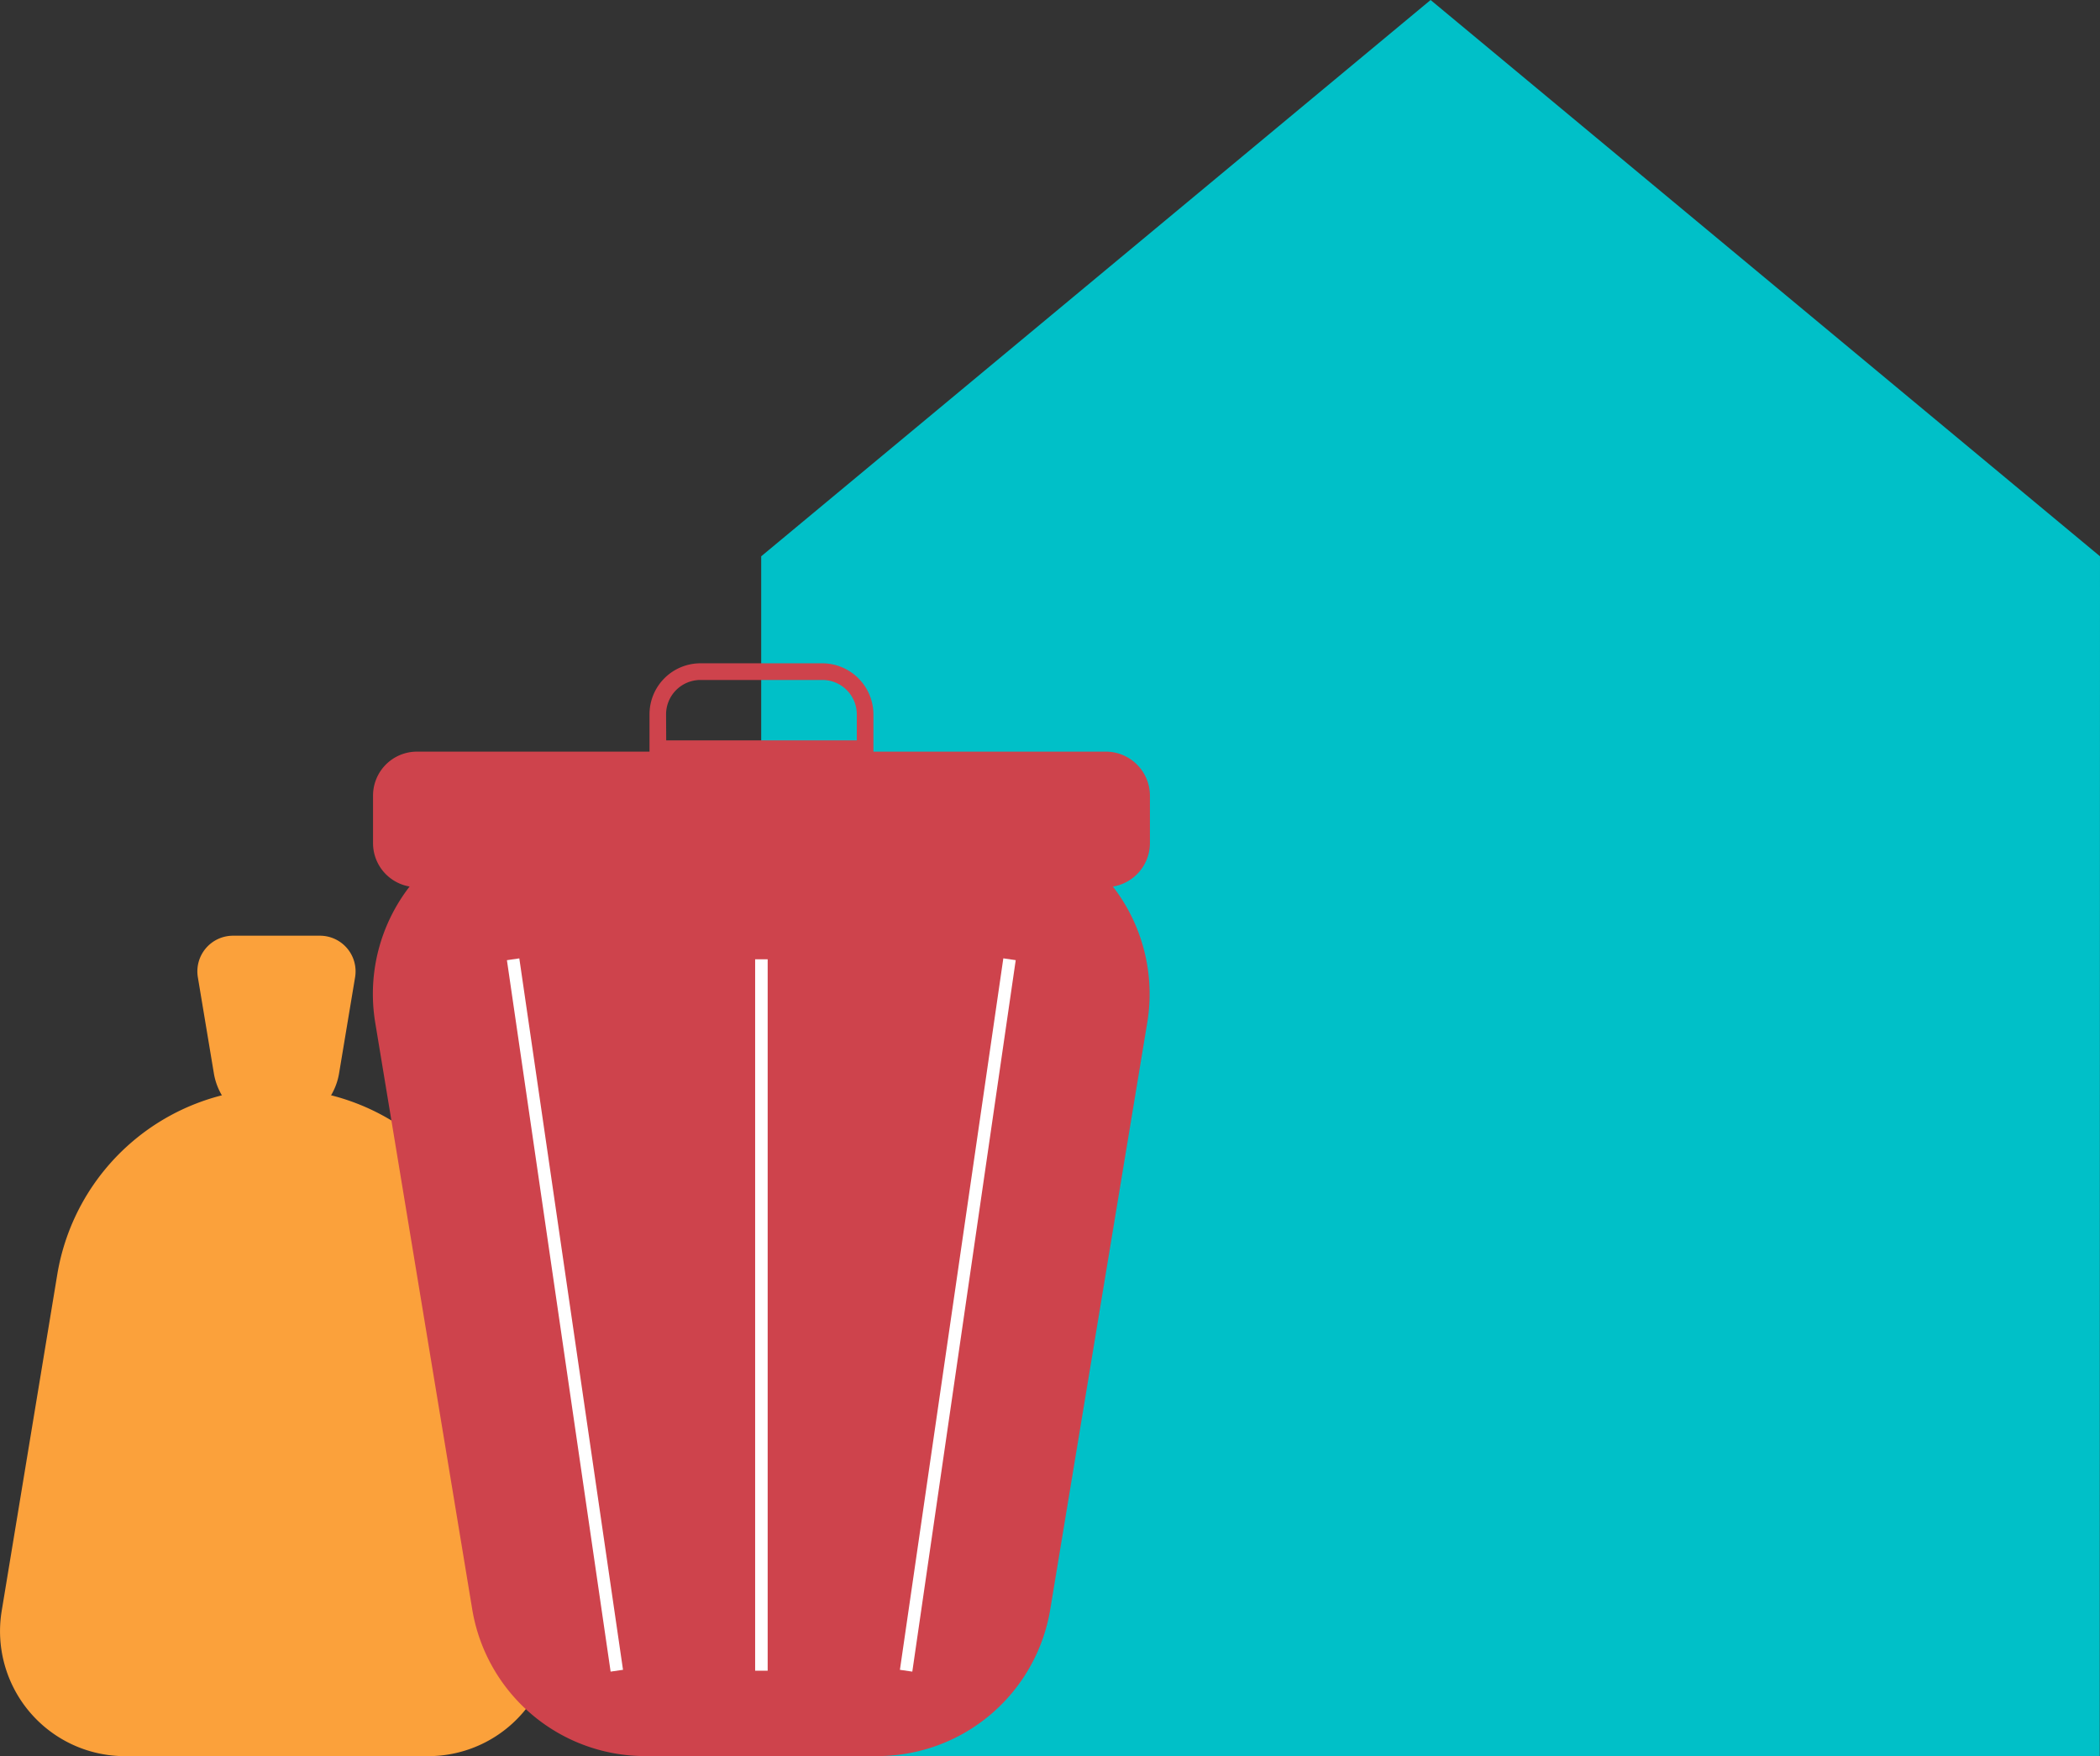
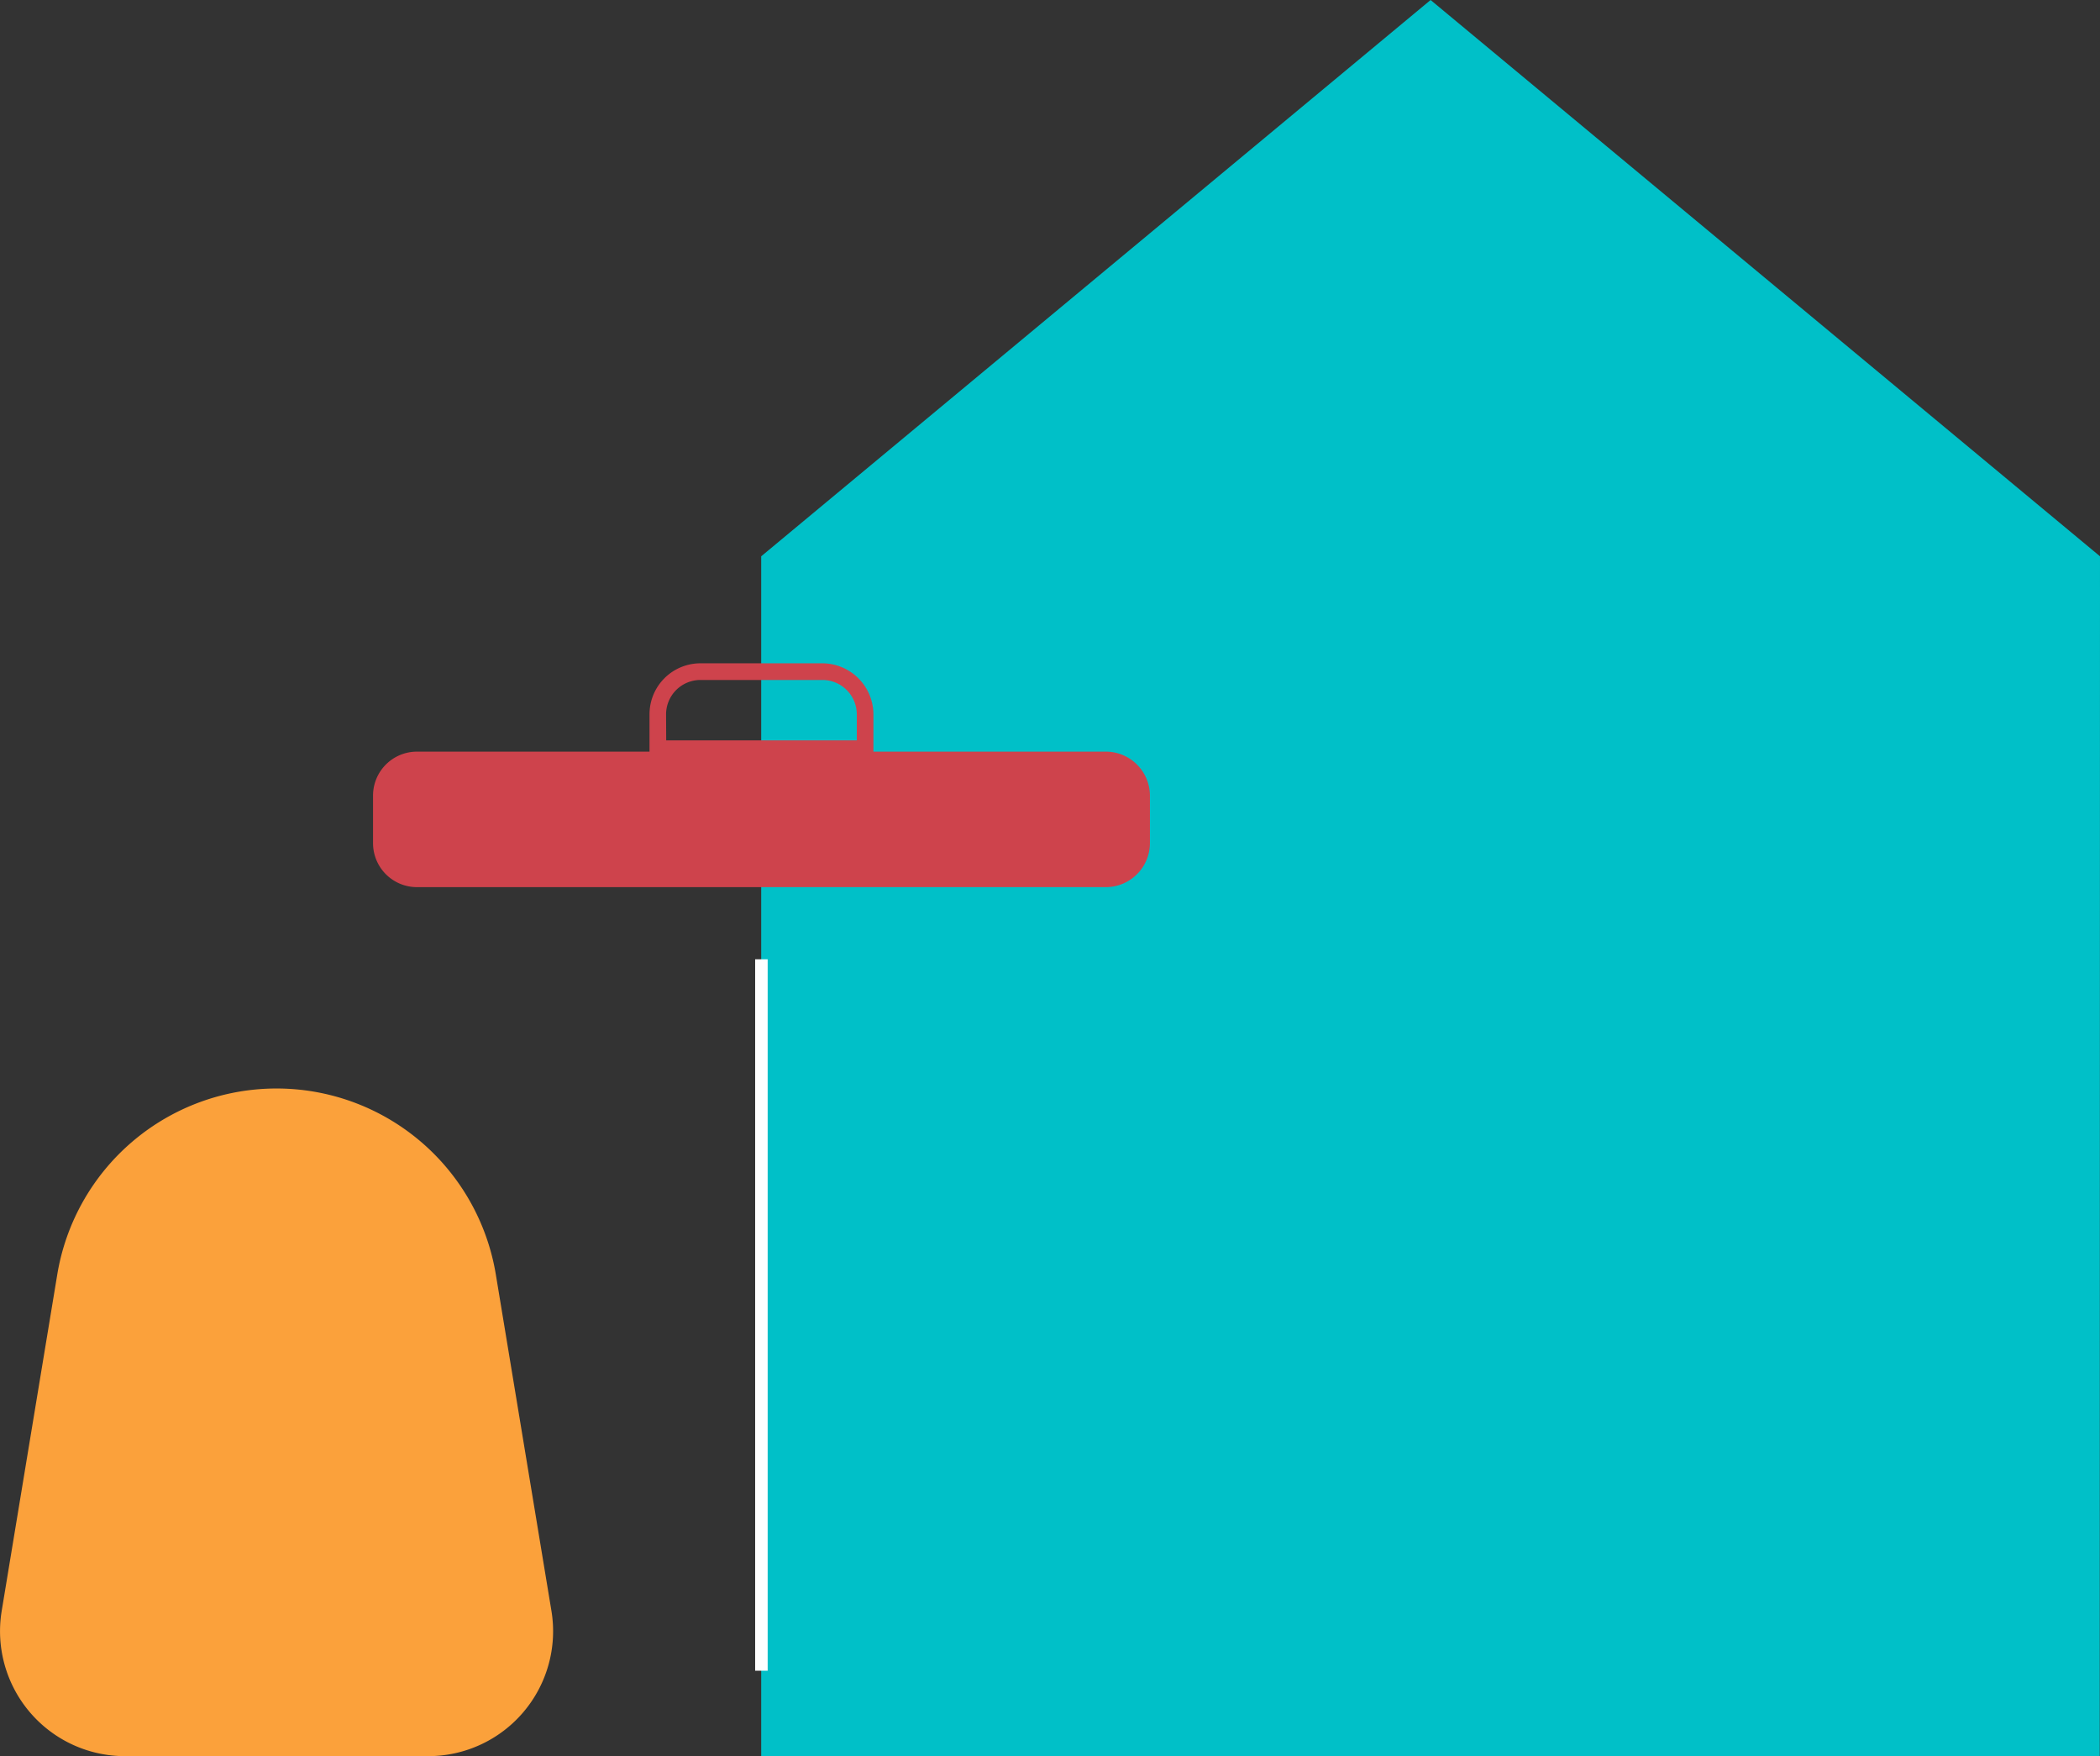
<svg xmlns="http://www.w3.org/2000/svg" width="65.566" height="54.819" viewBox="0 0 65.566 54.819">
  <rect x="0" y="0" width="65.566" height="54.819" fill="#333333" stroke="none" />
  <defs>
    <linearGradient id="linear-gradient" y1="0.5" x2="1" y2="0.5" gradientUnits="objectBoundingBox">
      <stop offset="0" stop-color="#fba13b" />
      <stop offset="1" stop-color="#fba13b" />
    </linearGradient>
  </defs>
  <g id="Group_523" data-name="Group 523" transform="translate(-814.695 -90.455)">
    <path id="Path_615" data-name="Path 615" d="M887.047,107.82l-20.9-17.365-20.9,17.365v37.453h41.792Z" transform="translate(-6.786 0)" fill="#00c0c8" style="mix-blend-mode: multiply;isolation: isolate" />
    <g id="Group_520" data-name="Group 520" transform="translate(814.695 119.664)">
      <path id="Path_616" data-name="Path 616" d="M828.065,154.973h-9.472a3.9,3.9,0,0,1-3.845-4.534l1.735-10.5a6.94,6.94,0,0,1,6.847-5.807h0a6.939,6.939,0,0,1,6.846,5.807l1.736,10.5A3.9,3.9,0,0,1,828.065,154.973Z" transform="translate(-814.695 -129.364)" fill="url(#linear-gradient)" style="mix-blend-mode: multiply;isolation: isolate" />
-       <path id="Path_617" data-name="Path 617" d="M823.737,128h2.706a1.113,1.113,0,0,1,1.1,1.294l-.5,3a1.982,1.982,0,0,1-1.955,1.659h0a1.981,1.981,0,0,1-1.955-1.659l-.5-3A1.113,1.113,0,0,1,823.737,128Z" transform="translate(-816.456 -128.001)" fill="url(#linear-gradient)" style="mix-blend-mode: multiply;isolation: isolate" />
    </g>
    <g id="Group_522" data-name="Group 522" transform="translate(826.339 111.165)">
-       <path id="Path_618" data-name="Path 618" d="M835.139,123.3h13.3a5.475,5.475,0,0,1,5.4,6.367l-3.029,18.317a5.475,5.475,0,0,1-5.4,4.581h-7.247a5.475,5.475,0,0,1-5.4-4.581l-3.029-18.317A5.475,5.475,0,0,1,835.139,123.3Z" transform="translate(-829.663 -118.459)" fill="#ce434c" style="mix-blend-mode: multiply;isolation: isolate" />
      <path id="Path_619" data-name="Path 619" d="M852.547,119.829H845.29v-1.157a1.6,1.6,0,0,0-1.595-1.6h-3.808a1.591,1.591,0,0,0-1.588,1.6v1.157h-7.264a1.372,1.372,0,0,0-1.368,1.376v1.478a1.372,1.372,0,0,0,1.368,1.376h21.512a1.378,1.378,0,0,0,1.376-1.376v-1.478A1.378,1.378,0,0,0,852.547,119.829Zm-13.731-1.157a1.075,1.075,0,0,1,1.071-1.08H843.7a1.075,1.075,0,0,1,1.071,1.08v.805h-5.951Z" transform="translate(-829.664 -117.077)" fill="#ce434c" style="mix-blend-mode: multiply;isolation: isolate" />
      <g id="Group_521" data-name="Group 521" transform="translate(4.183 9.205)">
-         <rect id="Rectangle_753" data-name="Rectangle 753" width="22.442" height="0.391" transform="translate(12.27 22.208) rotate(-81.728)" fill="#fff" />
-         <rect id="Rectangle_754" data-name="Rectangle 754" width="0.391" height="22.442" transform="translate(0 0.057) rotate(-8.295)" fill="#fff" />
-       </g>
+         </g>
      <rect id="Rectangle_755" data-name="Rectangle 755" width="0.391" height="22.207" transform="translate(11.933 9.234)" fill="#fff" />
    </g>
  </g>
</svg>